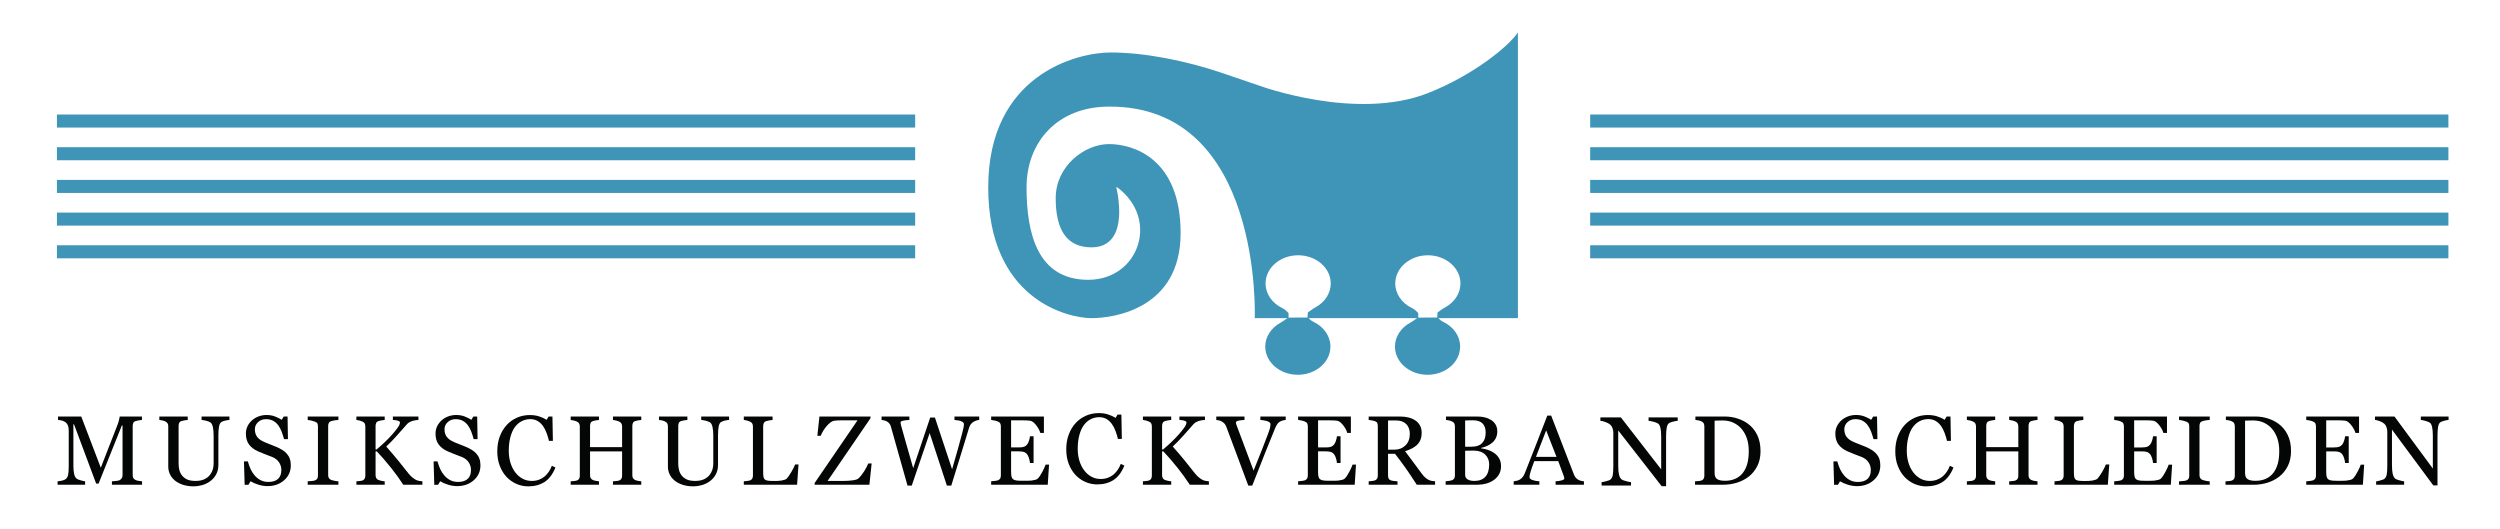
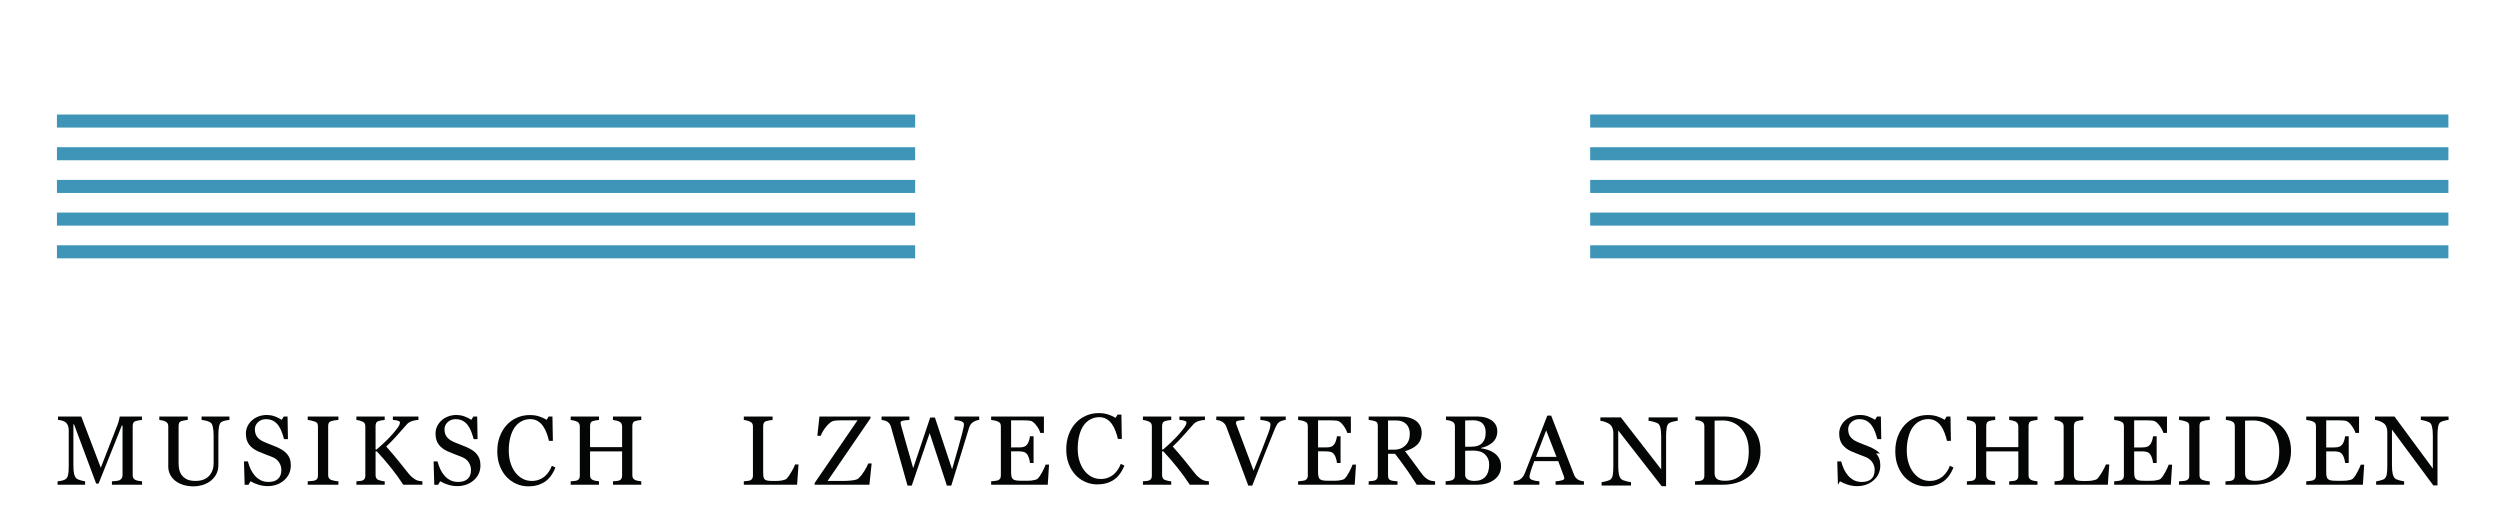
<svg xmlns="http://www.w3.org/2000/svg" xmlns:ns1="http://www.inkscape.org/namespaces/inkscape" xmlns:ns2="http://sodipodi.sourceforge.net/DTD/sodipodi-0.dtd" height="37" id="svg2" ns1:version="0.92.2 (5c3e80d, 2017-08-06)" ns2:docname="mszs-logo-v3-hell.svg" version="1.1" viewBox="0 0 484 104" width="175" xml:space="preserve">
  <ns2:namedview bordercolor="#666666" borderopacity="1" gridtolerance="10" guidetolerance="10" id="namedview49" ns1:current-layer="svg2" ns1:cx="249.00366" ns1:cy="81.855636" ns1:pageopacity="0" ns1:pageshadow="2" ns1:window-height="1321" ns1:window-maximized="1" ns1:window-width="2400" ns1:window-x="2391" ns1:window-y="-9" ns1:zoom="2.7160087" objecttolerance="10" pagecolor="#ffffff" showgrid="false" units="pt" />
  <defs id="defs6" />
  <path d="M 176.119,25.099 H 7.256 V 22.533 H 176.119 v 2.567" id="path14" ns1:connector-curvature="0" style="fill:#3e95b8;fill-opacity:1;fill-rule:nonzero;stroke:none;stroke-width:0.133" />
  <path d="M 176.119,31.531 H 7.256 V 28.964 H 176.119 v 2.567" id="path16" ns1:connector-curvature="0" style="fill:#3e95b8;fill-opacity:1;fill-rule:nonzero;stroke:none;stroke-width:0.133" />
  <path d="M 176.119,37.963 H 7.256 V 35.396 H 176.119 v 2.567" id="path18" ns1:connector-curvature="0" style="fill:#3e95b8;fill-opacity:1;fill-rule:nonzero;stroke:none;stroke-width:0.133" />
  <path d="M 176.119,44.394 H 7.256 V 41.827 H 176.119 v 2.567" id="path20" ns1:connector-curvature="0" style="fill:#3e95b8;fill-opacity:1;fill-rule:nonzero;stroke:none;stroke-width:0.133" />
  <path d="M 176.119,50.827 H 7.256 V 48.259 H 176.119 v 2.567" id="path22" ns1:connector-curvature="0" style="fill:#3e95b8;fill-opacity:1;fill-rule:nonzero;stroke:none;stroke-width:0.133" />
  <path d="M 477.795,25.099 H 308.932 v -2.567 h 168.863 v 2.567" id="path24" ns1:connector-curvature="0" style="fill:#3e95b8;fill-opacity:1;fill-rule:nonzero;stroke:none;stroke-width:0.133" />
  <path d="M 477.795,31.531 H 308.932 v -2.567 h 168.863 v 2.567" id="path26" ns1:connector-curvature="0" style="fill:#3e95b8;fill-opacity:1;fill-rule:nonzero;stroke:none;stroke-width:0.133" />
  <path d="M 477.795,37.963 H 308.932 v -2.567 h 168.863 v 2.567" id="path28" ns1:connector-curvature="0" style="fill:#3e95b8;fill-opacity:1;fill-rule:nonzero;stroke:none;stroke-width:0.133" />
  <path d="M 477.795,44.394 H 308.932 V 41.827 h 168.863 v 2.567" id="path30" ns1:connector-curvature="0" style="fill:#3e95b8;fill-opacity:1;fill-rule:nonzero;stroke:none;stroke-width:0.133" />
  <path d="M 477.795,50.827 H 308.932 v -2.567 h 168.863 v 2.567" id="path32" ns1:connector-curvature="0" style="fill:#3e95b8;fill-opacity:1;fill-rule:nonzero;stroke:none;stroke-width:0.133" />
-   <path d="m 270.583,55.774 c 0,-3.063 2.871,-5.546 6.412,-5.546 3.541,0 6.412,2.483 6.412,5.546 0,1.962 -1.179,3.687 -2.958,4.673 -0.29,0.161 -0.69,0.381 -1.55,1.036 0,0.325 -0.05,0.463 -0.058,0.994 -1.018,3.75e-4 -2.947,0.009 -3.747,0.011 0.013,-0.404 0.078,-0.994 -0.088,-0.994 -0.696,-0.707 -0.903,-0.761 -1.192,-0.904 -1.931,-0.956 -3.233,-2.755 -3.233,-4.817 z m -15.656,4.673 c -0.29,0.161 -0.689,0.381 -1.55,1.036 0,0.325 -0.049,0.463 -0.057,0.994 -1.018,3.75e-4 -2.947,0.009 -3.747,0.011 0.013,-0.404 0.078,-0.994 -0.088,-0.994 -0.696,-0.707 -0.903,-0.761 -1.192,-0.904 -1.931,-0.956 -3.232,-2.755 -3.232,-4.817 0,-3.063 2.871,-5.546 6.412,-5.546 3.541,0 6.412,2.483 6.412,5.546 0,1.962 -1.179,3.687 -2.958,4.673 z m 39.786,2.153 c 0,0 0,-47.685 0,-56.206 -1.802,2.682 -8.712,8.391 -17.718,11.932 -14.092,5.542 -33.08,-1.445 -33.08,-1.445 0,0 0,0 -7.21,-2.458 -7.21,-2.459 -15.403,-4.097 -22.122,-4.097 -6.718,0 -24.088,4.424 -24.088,26.546 0,22.122 15.732,25.726 20.32,25.726 4.588,0 17.534,-1.966 17.534,-16.714 0,-14.748 -9.34,-17.534 -14.092,-17.534 -4.753,0 -10.487,4.266 -10.487,10.657 0,6.39 2.294,9.662 7.046,9.662 4.752,0 5.677,-4.256 5.407,-8.193 -0.242,-3.54 -0.819,-3.769 -0.327,-3.605 8.357,6.227 4.26,18.183 -5.735,18.183 -9.996,0 -12.126,-9.17 -12.126,-18.183 0,-9.013 6.174,-15.895 16.223,-15.895 30.315,-0.164 28.676,41.621 28.676,41.621 h 6.424 c -0.747,0.559 -1.128,0.775 -1.399,0.925 -1.779,0.985 -2.958,2.71 -2.958,4.672 0,3.063 2.871,5.546 6.412,5.546 3.541,0 6.412,-2.483 6.412,-5.546 0,-2.062 -1.301,-3.861 -3.232,-4.816 -0.269,-0.133 -0.482,-0.21 -1.064,-0.781 h 21.35 c -0.746,0.559 -1.128,0.775 -1.399,0.925 -1.779,0.985 -2.958,2.71 -2.958,4.672 0,3.063 2.871,5.546 6.412,5.546 3.541,0 6.412,-2.483 6.412,-5.546 0,-2.062 -1.301,-3.861 -3.232,-4.816 -0.268,-0.133 -0.482,-0.21 -1.064,-0.781 h 0.097 15.567" id="path34" ns1:connector-curvature="0" style="fill:#3e95b8;fill-opacity:1;fill-rule:nonzero;stroke:none;stroke-width:0.133" />
  <path d="m 24.004,95.372 h -5.928 v -0.671 c 0.214,-0.006 0.489,-0.029 0.827,-0.067 0.337,-0.038 0.568,-0.091 0.695,-0.16 0.195,-0.12 0.338,-0.257 0.43,-0.413 0.091,-0.154 0.137,-0.348 0.137,-0.581 v -9.757 H 20.024 L 15.448,95.155 H 14.975 L 10.617,83.488 h -0.123 v 8.008 c 0,0.775 0.048,1.365 0.147,1.769 0.097,0.403 0.247,0.693 0.449,0.87 0.139,0.131 0.425,0.258 0.86,0.378 0.435,0.12 0.719,0.183 0.851,0.189 v 0.671 H 7.384 v -0.671 c 0.284,-0.025 0.581,-0.073 0.894,-0.143 0.311,-0.069 0.553,-0.173 0.723,-0.311 0.221,-0.176 0.372,-0.447 0.454,-0.814 0.082,-0.364 0.123,-0.976 0.123,-1.833 v -6.865 c 0,-0.396 -0.048,-0.721 -0.142,-0.973 C 9.341,83.51 9.205,83.306 9.029,83.147 8.833,82.978 8.594,82.852 8.31,82.769 8.027,82.688 7.746,82.64 7.469,82.628 v -0.67 h 4.574 l 3.843,10.069 3.281,-8.424 c 0.12,-0.309 0.222,-0.632 0.307,-0.97 0.085,-0.337 0.131,-0.562 0.138,-0.675 h 4.375 v 0.67 c -0.176,0.006 -0.402,0.035 -0.676,0.086 -0.275,0.05 -0.474,0.097 -0.6,0.141 -0.214,0.075 -0.359,0.202 -0.435,0.378 -0.075,0.177 -0.113,0.368 -0.113,0.577 v 9.671 c 0,0.221 0.038,0.406 0.113,0.557 0.076,0.152 0.221,0.285 0.435,0.398 0.113,0.063 0.315,0.121 0.605,0.174 0.29,0.054 0.52,0.084 0.69,0.091 v 0.671" id="path36" ns1:connector-curvature="0" style="fill:#040606;fill-opacity:1;fill-rule:nonzero;stroke:none;stroke-width:0.133" />
  <path d="m 41.197,82.628 c -0.177,0.006 -0.435,0.044 -0.775,0.114 -0.34,0.069 -0.618,0.174 -0.832,0.313 -0.214,0.145 -0.362,0.443 -0.444,0.897 -0.082,0.453 -0.123,1.008 -0.123,1.664 v 5.834 c 0,0.744 -0.154,1.389 -0.463,1.937 -0.309,0.549 -0.715,1 -1.22,1.353 -0.498,0.34 -1.023,0.584 -1.574,0.732 -0.552,0.147 -1.08,0.222 -1.584,0.222 -0.807,0 -1.525,-0.106 -2.155,-0.316 -0.63,-0.212 -1.16,-0.496 -1.588,-0.856 -0.422,-0.359 -0.741,-0.77 -0.955,-1.234 -0.214,-0.463 -0.322,-0.947 -0.322,-1.451 v -7.933 c 0,-0.219 -0.036,-0.404 -0.108,-0.552 -0.073,-0.149 -0.219,-0.285 -0.44,-0.411 -0.158,-0.088 -0.359,-0.16 -0.605,-0.213 -0.246,-0.054 -0.448,-0.087 -0.605,-0.1 v -0.67 h 5.587 v 0.67 c -0.177,0.006 -0.399,0.035 -0.666,0.086 -0.268,0.049 -0.465,0.097 -0.591,0.141 -0.214,0.075 -0.358,0.202 -0.43,0.378 -0.073,0.177 -0.109,0.368 -0.109,0.576 v 7.406 c 0,0.359 0.039,0.735 0.118,1.13 0.079,0.393 0.235,0.76 0.468,1.1 0.246,0.347 0.58,0.629 1.002,0.85 0.422,0.22 1.002,0.331 1.739,0.331 0.694,0 1.274,-0.111 1.744,-0.331 0.47,-0.221 0.84,-0.51 1.111,-0.869 0.258,-0.34 0.441,-0.696 0.548,-1.068 0.107,-0.372 0.161,-0.746 0.161,-1.124 v -5.497 c 0,-0.7 -0.05,-1.271 -0.151,-1.716 -0.101,-0.443 -0.249,-0.735 -0.444,-0.873 -0.221,-0.158 -0.522,-0.28 -0.903,-0.368 -0.381,-0.089 -0.673,-0.139 -0.874,-0.152 v -0.67 h 5.483 v 0.67" id="path38" ns1:connector-curvature="0" style="fill:#040606;fill-opacity:1;fill-rule:nonzero;stroke:none;stroke-width:0.133" />
  <path d="m 52.442,89.218 c 0.284,0.315 0.493,0.659 0.628,1.035 0.135,0.374 0.204,0.812 0.204,1.309 0,1.185 -0.438,2.162 -1.314,2.93 -0.876,0.77 -1.963,1.155 -3.262,1.155 -0.599,0 -1.198,-0.094 -1.797,-0.28 -0.598,-0.185 -1.115,-0.411 -1.55,-0.676 l -0.407,0.691 H 44.189 L 44.056,90.786 h 0.766 c 0.158,0.567 0.342,1.08 0.553,1.537 0.211,0.458 0.49,0.884 0.837,1.282 0.328,0.372 0.71,0.668 1.148,0.887 0.438,0.222 0.947,0.331 1.527,0.331 0.435,0 0.814,-0.057 1.139,-0.17 0.325,-0.113 0.588,-0.275 0.79,-0.483 0.202,-0.208 0.351,-0.453 0.449,-0.734 0.097,-0.281 0.146,-0.605 0.146,-0.971 0,-0.537 -0.151,-1.036 -0.454,-1.5 -0.302,-0.464 -0.753,-0.816 -1.352,-1.056 -0.41,-0.163 -0.879,-0.343 -1.409,-0.541 -0.529,-0.198 -0.986,-0.384 -1.371,-0.561 -0.756,-0.34 -1.344,-0.785 -1.763,-1.337 -0.42,-0.551 -0.629,-1.271 -0.629,-2.159 0,-0.511 0.104,-0.985 0.312,-1.427 0.208,-0.441 0.504,-0.835 0.889,-1.181 0.366,-0.327 0.797,-0.585 1.295,-0.77 0.498,-0.187 1.018,-0.279 1.56,-0.279 0.618,0 1.171,0.094 1.66,0.282 0.488,0.189 0.934,0.411 1.337,0.663 l 0.388,-0.643 h 0.757 l 0.075,4.452 h -0.766 c -0.139,-0.511 -0.295,-0.998 -0.468,-1.464 -0.174,-0.467 -0.399,-0.89 -0.676,-1.268 -0.271,-0.364 -0.602,-0.657 -0.993,-0.874 -0.391,-0.218 -0.87,-0.327 -1.437,-0.327 -0.599,0 -1.109,0.193 -1.531,0.578 -0.422,0.384 -0.633,0.853 -0.633,1.407 0,0.58 0.135,1.06 0.406,1.442 0.271,0.381 0.665,0.695 1.182,0.94 0.46,0.221 0.912,0.411 1.357,0.573 0.443,0.16 0.874,0.332 1.29,0.515 0.378,0.164 0.742,0.349 1.092,0.558 0.349,0.208 0.654,0.451 0.912,0.728" id="path40" ns1:connector-curvature="0" style="fill:#040606;fill-opacity:1;fill-rule:nonzero;stroke:none;stroke-width:0.133" />
  <path d="m 62.638,95.372 h -6.041 v -0.671 c 0.17,-0.013 0.416,-0.032 0.737,-0.058 0.321,-0.024 0.549,-0.062 0.681,-0.113 0.208,-0.081 0.359,-0.193 0.454,-0.335 0.095,-0.141 0.142,-0.338 0.142,-0.59 v -9.719 c 0,-0.221 -0.035,-0.406 -0.104,-0.554 -0.069,-0.149 -0.233,-0.272 -0.492,-0.374 -0.189,-0.075 -0.427,-0.146 -0.714,-0.212 -0.287,-0.066 -0.521,-0.106 -0.704,-0.118 v -0.67 h 6.041 v 0.67 c -0.195,0.006 -0.428,0.03 -0.7,0.071 -0.271,0.041 -0.507,0.093 -0.709,0.157 -0.24,0.075 -0.4,0.199 -0.483,0.368 -0.082,0.171 -0.123,0.361 -0.123,0.567 v 9.71 c 0,0.208 0.046,0.392 0.137,0.554 0.092,0.16 0.248,0.287 0.469,0.383 0.132,0.051 0.348,0.105 0.647,0.165 0.299,0.059 0.554,0.093 0.761,0.1 v 0.671" id="path42" ns1:connector-curvature="0" style="fill:#040606;fill-opacity:1;fill-rule:nonzero;stroke:none;stroke-width:0.133" />
  <path d="M 79.16,95.372 H 75.397 C 74.672,94.25 73.867,93.136 72.981,92.03 72.096,90.924 71.168,89.85 70.197,88.811 h -0.246 v 4.67 c 0,0.208 0.039,0.395 0.118,0.557 0.079,0.165 0.222,0.298 0.43,0.398 0.101,0.044 0.288,0.097 0.563,0.16 0.274,0.063 0.503,0.098 0.685,0.105 v 0.671 h -5.569 v -0.671 c 0.145,-0.013 0.356,-0.032 0.634,-0.058 0.277,-0.024 0.473,-0.062 0.586,-0.113 0.189,-0.081 0.325,-0.203 0.411,-0.363 0.085,-0.161 0.127,-0.355 0.127,-0.582 v -9.681 c 0,-0.213 -0.037,-0.399 -0.109,-0.557 -0.073,-0.158 -0.216,-0.286 -0.43,-0.389 -0.17,-0.081 -0.372,-0.154 -0.605,-0.217 -0.233,-0.063 -0.438,-0.101 -0.615,-0.114 v -0.67 h 5.569 v 0.67 c -0.177,0.006 -0.397,0.035 -0.662,0.086 -0.265,0.05 -0.46,0.097 -0.586,0.141 -0.214,0.075 -0.359,0.202 -0.435,0.378 -0.076,0.177 -0.114,0.368 -0.114,0.577 v 4.632 h 0.189 c 0.567,-0.478 1.125,-0.978 1.673,-1.498 0.549,-0.52 1.046,-1.039 1.494,-1.556 0.498,-0.573 0.861,-1.032 1.092,-1.375 0.23,-0.344 0.345,-0.648 0.345,-0.912 0,-0.095 -0.059,-0.172 -0.175,-0.232 -0.117,-0.059 -0.25,-0.108 -0.401,-0.146 -0.177,-0.038 -0.334,-0.061 -0.473,-0.071 -0.139,-0.01 -0.252,-0.017 -0.34,-0.024 v -0.67 h 5.029 v 0.67 c -0.019,0 -0.06,0.004 -0.123,0.01 -0.063,0.006 -0.135,0.013 -0.217,0.018 -0.088,0.007 -0.176,0.02 -0.265,0.038 -0.088,0.021 -0.201,0.041 -0.339,0.067 -0.221,0.05 -0.449,0.131 -0.685,0.241 -0.236,0.111 -0.43,0.248 -0.581,0.411 -0.649,0.738 -1.325,1.501 -2.03,2.289 -0.705,0.789 -1.403,1.508 -2.096,2.157 0.96,1.084 1.753,2.017 2.381,2.797 0.628,0.781 1.295,1.616 2.002,2.505 0.269,0.34 0.539,0.613 0.809,0.818 0.27,0.204 0.502,0.358 0.697,0.459 0.163,0.082 0.367,0.145 0.611,0.189 0.245,0.044 0.448,0.069 0.612,0.075 v 0.671" id="path44" ns1:connector-curvature="0" style="fill:#040606;fill-opacity:1;fill-rule:nonzero;stroke:none;stroke-width:0.133" />
  <path d="m 89.753,89.218 c 0.283,0.315 0.493,0.659 0.628,1.035 0.136,0.374 0.204,0.812 0.204,1.309 0,1.185 -0.438,2.162 -1.314,2.93 -0.876,0.77 -1.963,1.155 -3.262,1.155 -0.599,0 -1.197,-0.094 -1.796,-0.28 -0.598,-0.185 -1.115,-0.411 -1.55,-0.676 l -0.406,0.691 h -0.756 l -0.133,-4.596 h 0.766 c 0.158,0.567 0.342,1.08 0.553,1.537 0.211,0.458 0.49,0.884 0.837,1.282 0.328,0.372 0.71,0.668 1.148,0.887 0.438,0.222 0.947,0.331 1.527,0.331 0.435,0 0.814,-0.057 1.139,-0.17 0.325,-0.113 0.588,-0.275 0.79,-0.483 0.202,-0.208 0.351,-0.453 0.449,-0.734 0.097,-0.281 0.146,-0.605 0.146,-0.971 0,-0.537 -0.151,-1.036 -0.454,-1.5 -0.302,-0.464 -0.753,-0.816 -1.352,-1.056 -0.409,-0.163 -0.879,-0.343 -1.409,-0.541 -0.529,-0.198 -0.986,-0.384 -1.371,-0.561 -0.756,-0.34 -1.344,-0.785 -1.762,-1.337 -0.42,-0.551 -0.629,-1.271 -0.629,-2.159 0,-0.511 0.104,-0.985 0.312,-1.427 0.208,-0.441 0.505,-0.835 0.889,-1.181 0.365,-0.327 0.797,-0.585 1.295,-0.77 0.498,-0.187 1.018,-0.279 1.56,-0.279 0.618,0 1.17,0.094 1.659,0.282 0.488,0.189 0.934,0.411 1.337,0.663 l 0.387,-0.643 h 0.757 l 0.076,4.452 h -0.766 c -0.139,-0.511 -0.295,-0.998 -0.468,-1.464 -0.174,-0.467 -0.399,-0.89 -0.676,-1.268 -0.271,-0.364 -0.602,-0.657 -0.993,-0.874 -0.391,-0.218 -0.87,-0.327 -1.437,-0.327 -0.599,0 -1.109,0.193 -1.531,0.578 -0.422,0.384 -0.634,0.853 -0.634,1.407 0,0.58 0.135,1.06 0.406,1.442 0.271,0.381 0.665,0.695 1.182,0.94 0.46,0.221 0.912,0.411 1.357,0.573 0.443,0.16 0.874,0.332 1.29,0.515 0.378,0.164 0.742,0.349 1.092,0.558 0.349,0.208 0.654,0.451 0.912,0.728" id="path46" ns1:connector-curvature="0" style="fill:#040606;fill-opacity:1;fill-rule:nonzero;stroke:none;stroke-width:0.133" />
  <path d="m 99.992,95.693 c -0.8,0 -1.567,-0.158 -2.3,-0.472 -0.734,-0.315 -1.384,-0.77 -1.951,-1.363 -0.561,-0.592 -1.008,-1.316 -1.342,-2.17 -0.333,-0.855 -0.501,-1.819 -0.501,-2.891 0,-1.073 0.164,-2.045 0.491,-2.919 0.328,-0.872 0.781,-1.625 1.36,-2.256 0.573,-0.625 1.25,-1.107 2.031,-1.448 0.781,-0.34 1.615,-0.511 2.503,-0.511 0.661,0 1.259,0.082 1.794,0.246 0.535,0.164 1.045,0.394 1.53,0.691 l 0.387,-0.643 h 0.757 l 0.085,4.782 h -0.775 c -0.101,-0.465 -0.252,-0.972 -0.453,-1.516 -0.201,-0.546 -0.438,-1.008 -0.708,-1.386 -0.302,-0.429 -0.661,-0.764 -1.077,-1.007 -0.415,-0.242 -0.89,-0.364 -1.426,-0.364 -0.611,0 -1.179,0.136 -1.704,0.407 -0.526,0.271 -0.981,0.672 -1.365,1.201 -0.365,0.512 -0.652,1.161 -0.859,1.95 -0.207,0.788 -0.311,1.668 -0.311,2.64 0,0.857 0.108,1.645 0.325,2.361 0.217,0.716 0.528,1.345 0.931,1.887 0.403,0.536 0.88,0.955 1.431,1.258 0.551,0.304 1.166,0.455 1.847,0.455 0.51,0 0.979,-0.081 1.407,-0.242 0.428,-0.16 0.8,-0.373 1.115,-0.638 0.315,-0.277 0.592,-0.592 0.831,-0.946 0.24,-0.353 0.434,-0.737 0.586,-1.153 l 0.709,0.34 c -0.541,1.33 -1.259,2.28 -2.153,2.85 -0.894,0.571 -1.959,0.856 -3.193,0.856" id="path48" ns1:connector-curvature="0" style="fill:#040606;fill-opacity:1;fill-rule:nonzero;stroke:none;stroke-width:0.133" />
  <path d="m 122.228,95.372 h -5.569 v -0.671 c 0.151,-0.013 0.37,-0.032 0.657,-0.058 0.287,-0.024 0.484,-0.062 0.591,-0.113 0.189,-0.076 0.328,-0.191 0.416,-0.344 0.089,-0.155 0.132,-0.354 0.132,-0.601 V 88.811 h -6.305 v 4.67 c 0,0.221 0.036,0.406 0.109,0.557 0.072,0.152 0.215,0.285 0.429,0.398 0.107,0.056 0.298,0.114 0.573,0.169 0.273,0.058 0.49,0.089 0.647,0.096 v 0.671 h -5.569 v -0.671 c 0.151,-0.013 0.37,-0.032 0.657,-0.058 0.287,-0.024 0.484,-0.062 0.591,-0.113 0.189,-0.076 0.328,-0.191 0.416,-0.344 0.089,-0.155 0.132,-0.354 0.132,-0.601 v -9.681 c 0,-0.2 -0.041,-0.386 -0.123,-0.552 -0.082,-0.168 -0.224,-0.297 -0.425,-0.393 -0.17,-0.081 -0.377,-0.154 -0.619,-0.217 -0.243,-0.063 -0.452,-0.101 -0.629,-0.114 v -0.67 h 5.569 v 0.67 c -0.177,0.006 -0.393,0.035 -0.647,0.086 -0.256,0.05 -0.446,0.097 -0.573,0.141 -0.214,0.075 -0.358,0.202 -0.429,0.378 -0.073,0.177 -0.109,0.368 -0.109,0.577 v 4.16 h 6.305 v -4.066 c 0,-0.2 -0.041,-0.386 -0.123,-0.552 -0.082,-0.168 -0.224,-0.297 -0.425,-0.393 -0.17,-0.081 -0.377,-0.154 -0.619,-0.217 -0.243,-0.063 -0.452,-0.101 -0.629,-0.114 v -0.67 h 5.569 v 0.67 c -0.177,0.006 -0.393,0.035 -0.647,0.086 -0.256,0.05 -0.446,0.097 -0.573,0.141 -0.214,0.075 -0.358,0.202 -0.429,0.378 -0.073,0.177 -0.109,0.368 -0.109,0.577 v 9.671 c 0,0.221 0.036,0.406 0.109,0.557 0.072,0.152 0.215,0.285 0.429,0.398 0.107,0.056 0.298,0.114 0.573,0.169 0.273,0.058 0.49,0.089 0.647,0.096 v 0.671" id="path50" ns1:connector-curvature="0" style="fill:#040606;fill-opacity:1;fill-rule:nonzero;stroke:none;stroke-width:0.133" />
-   <path d="m 139.505,82.628 c -0.176,0.006 -0.434,0.044 -0.775,0.114 -0.34,0.069 -0.617,0.174 -0.832,0.313 -0.214,0.145 -0.362,0.443 -0.444,0.897 -0.082,0.453 -0.123,1.008 -0.123,1.664 v 5.834 c 0,0.744 -0.155,1.389 -0.463,1.937 -0.309,0.549 -0.715,1 -1.22,1.353 -0.498,0.34 -1.023,0.584 -1.574,0.732 -0.552,0.147 -1.08,0.222 -1.584,0.222 -0.807,0 -1.526,-0.106 -2.156,-0.316 -0.63,-0.212 -1.159,-0.496 -1.588,-0.856 -0.422,-0.359 -0.74,-0.77 -0.955,-1.234 -0.214,-0.463 -0.321,-0.947 -0.321,-1.451 v -7.933 c 0,-0.219 -0.036,-0.404 -0.108,-0.552 -0.074,-0.149 -0.22,-0.285 -0.44,-0.411 -0.158,-0.088 -0.359,-0.16 -0.605,-0.213 -0.246,-0.054 -0.447,-0.087 -0.605,-0.1 v -0.67 h 5.588 v 0.67 c -0.177,0.006 -0.399,0.035 -0.666,0.086 -0.268,0.049 -0.466,0.097 -0.591,0.141 -0.214,0.075 -0.358,0.202 -0.43,0.378 -0.073,0.177 -0.109,0.368 -0.109,0.576 v 7.406 c 0,0.359 0.039,0.735 0.118,1.13 0.079,0.393 0.235,0.76 0.468,1.1 0.246,0.347 0.58,0.629 1.002,0.85 0.422,0.22 1.002,0.331 1.74,0.331 0.693,0 1.274,-0.111 1.744,-0.331 0.47,-0.221 0.84,-0.51 1.111,-0.869 0.258,-0.34 0.441,-0.696 0.548,-1.068 0.107,-0.372 0.161,-0.746 0.161,-1.124 v -5.497 c 0,-0.7 -0.051,-1.271 -0.151,-1.716 -0.101,-0.443 -0.249,-0.735 -0.444,-0.873 -0.22,-0.158 -0.522,-0.28 -0.903,-0.368 -0.381,-0.089 -0.673,-0.139 -0.874,-0.152 v -0.67 h 5.483 v 0.67" id="path52" ns1:connector-curvature="0" style="fill:#040606;fill-opacity:1;fill-rule:nonzero;stroke:none;stroke-width:0.133" />
  <path d="m 153.171,91.382 -0.284,3.99 h -10.484 v -0.671 c 0.151,-0.013 0.37,-0.035 0.657,-0.067 0.287,-0.031 0.487,-0.072 0.601,-0.122 0.189,-0.082 0.326,-0.202 0.411,-0.361 0.085,-0.156 0.128,-0.358 0.128,-0.605 V 83.941 c 0,-0.213 -0.037,-0.402 -0.109,-0.567 -0.073,-0.163 -0.216,-0.295 -0.43,-0.396 -0.145,-0.076 -0.348,-0.15 -0.61,-0.223 -0.262,-0.072 -0.478,-0.115 -0.648,-0.127 v -0.67 h 5.663 v 0.67 c -0.177,0.006 -0.405,0.038 -0.685,0.094 -0.281,0.057 -0.484,0.107 -0.61,0.151 -0.214,0.076 -0.361,0.206 -0.44,0.387 -0.079,0.184 -0.118,0.379 -0.118,0.588 v 9.009 c 0,0.416 0.02,0.738 0.061,0.969 0.041,0.23 0.137,0.408 0.288,0.535 0.145,0.114 0.361,0.187 0.648,0.222 0.286,0.034 0.688,0.051 1.205,0.051 0.233,0 0.476,-0.006 0.728,-0.018 0.252,-0.013 0.492,-0.038 0.718,-0.076 0.221,-0.038 0.423,-0.09 0.61,-0.157 0.186,-0.066 0.323,-0.149 0.411,-0.249 0.258,-0.29 0.559,-0.73 0.903,-1.32 0.343,-0.589 0.582,-1.066 0.714,-1.432 h 0.671" id="path54" ns1:connector-curvature="0" style="fill:#040606;fill-opacity:1;fill-rule:nonzero;stroke:none;stroke-width:0.133" />
  <path d="m 167.558,91.184 -0.444,4.188 H 156.335 v -0.33 l 8.442,-12.338 h -3.091 c -0.359,0 -0.66,0.006 -0.903,0.019 -0.243,0.013 -0.465,0.038 -0.666,0.076 -0.416,0.082 -0.884,0.425 -1.404,1.03 -0.521,0.605 -0.912,1.246 -1.177,1.92 h -0.662 l 0.407,-3.79 h 10.05 v 0.33 l -8.443,12.338 h 3.186 c 0.536,0 1.106,-0.038 1.711,-0.114 0.605,-0.076 0.999,-0.205 1.181,-0.388 0.41,-0.391 0.791,-0.87 1.144,-1.437 0.353,-0.568 0.615,-1.069 0.784,-1.503 h 0.662" id="path56" ns1:connector-curvature="0" style="fill:#040606;fill-opacity:1;fill-rule:nonzero;stroke:none;stroke-width:0.133" />
  <path d="m 188.721,82.628 c -0.157,0.006 -0.34,0.043 -0.548,0.109 -0.208,0.067 -0.4,0.154 -0.577,0.26 -0.22,0.14 -0.398,0.299 -0.534,0.477 -0.136,0.18 -0.254,0.43 -0.355,0.753 -0.447,1.455 -0.968,3.155 -1.56,5.1 -0.593,1.944 -1.232,4.016 -1.92,6.216 h -0.87 l -3.387,-10.333 -3.521,10.333 h -0.835 c -0.624,-2.206 -1.27,-4.495 -1.938,-6.869 -0.668,-2.372 -1.116,-3.962 -1.342,-4.77 -0.057,-0.194 -0.141,-0.368 -0.25,-0.52 -0.111,-0.151 -0.26,-0.29 -0.449,-0.416 -0.158,-0.107 -0.342,-0.188 -0.553,-0.241 -0.212,-0.054 -0.402,-0.087 -0.572,-0.1 v -0.67 h 5.468 v 0.67 c -0.479,0.025 -0.887,0.073 -1.224,0.141 -0.337,0.071 -0.506,0.187 -0.506,0.351 0,0.063 0.009,0.147 0.028,0.251 0.019,0.103 0.035,0.188 0.048,0.251 0.144,0.555 0.401,1.471 0.769,2.75 0.368,1.28 0.914,3.195 1.639,5.747 l 3.348,-9.972 h 0.925 l 3.379,10.186 c 0.456,-1.566 0.847,-2.935 1.176,-4.106 0.329,-1.171 0.6,-2.173 0.816,-3.006 0.151,-0.588 0.246,-0.99 0.284,-1.206 0.037,-0.218 0.057,-0.402 0.057,-0.554 0,-0.214 -0.147,-0.393 -0.44,-0.539 -0.293,-0.144 -0.767,-0.242 -1.423,-0.293 v -0.67 h 4.866 v 0.67" id="path58" ns1:connector-curvature="0" style="fill:#040606;fill-opacity:1;fill-rule:nonzero;stroke:none;stroke-width:0.133" />
  <path d="m 202.462,91.42 -0.255,3.952 h -11.137 v -0.671 c 0.189,-0.013 0.441,-0.04 0.756,-0.081 0.315,-0.041 0.52,-0.083 0.615,-0.129 0.202,-0.093 0.341,-0.217 0.42,-0.368 0.079,-0.152 0.119,-0.343 0.119,-0.578 v -9.643 c 0,-0.207 -0.035,-0.392 -0.104,-0.552 -0.07,-0.162 -0.214,-0.291 -0.435,-0.393 -0.17,-0.081 -0.399,-0.154 -0.685,-0.217 -0.287,-0.063 -0.516,-0.101 -0.686,-0.114 v -0.67 h 10.381 v 3.232 h -0.709 c -0.126,-0.478 -0.399,-0.987 -0.817,-1.527 -0.42,-0.538 -0.818,-0.834 -1.196,-0.884 -0.195,-0.025 -0.428,-0.045 -0.7,-0.057 -0.271,-0.013 -0.58,-0.019 -0.927,-0.019 h -2.108 v 5.332 h 1.513 c 0.486,0 0.839,-0.046 1.064,-0.138 0.223,-0.091 0.421,-0.243 0.591,-0.458 0.139,-0.183 0.256,-0.427 0.354,-0.733 0.098,-0.305 0.163,-0.594 0.194,-0.865 h 0.709 v 5.257 h -0.709 c -0.025,-0.303 -0.093,-0.623 -0.203,-0.96 -0.111,-0.338 -0.226,-0.581 -0.345,-0.732 -0.196,-0.247 -0.418,-0.407 -0.667,-0.483 -0.249,-0.076 -0.578,-0.113 -0.988,-0.113 h -1.513 v 4.021 c 0,0.402 0.029,0.72 0.086,0.953 0.057,0.233 0.167,0.41 0.33,0.528 0.164,0.12 0.388,0.197 0.672,0.232 0.283,0.034 0.687,0.051 1.21,0.051 0.208,0 0.482,0 0.822,0 0.34,0 0.627,-0.013 0.86,-0.038 0.239,-0.025 0.487,-0.071 0.742,-0.137 0.255,-0.066 0.436,-0.156 0.544,-0.27 0.29,-0.302 0.594,-0.76 0.912,-1.375 0.318,-0.614 0.521,-1.066 0.61,-1.356 h 0.681" id="path60" ns1:connector-curvature="0" style="fill:#040606;fill-opacity:1;fill-rule:nonzero;stroke:none;stroke-width:0.133" />
  <path d="m 211.939,95.311 c -0.8,0 -1.567,-0.158 -2.3,-0.473 -0.734,-0.315 -1.384,-0.77 -1.951,-1.363 -0.561,-0.593 -1.008,-1.316 -1.342,-2.171 -0.333,-0.854 -0.501,-1.819 -0.501,-2.89 0,-1.073 0.164,-2.045 0.491,-2.92 0.328,-0.872 0.781,-1.625 1.36,-2.255 0.573,-0.625 1.249,-1.107 2.03,-1.448 0.781,-0.34 1.616,-0.511 2.504,-0.511 0.661,0 1.258,0.082 1.794,0.246 0.535,0.164 1.045,0.394 1.53,0.691 l 0.387,-0.643 h 0.756 l 0.085,4.783 h -0.775 c -0.101,-0.465 -0.252,-0.972 -0.454,-1.517 -0.202,-0.546 -0.438,-1.007 -0.708,-1.385 -0.302,-0.428 -0.661,-0.764 -1.077,-1.007 -0.415,-0.242 -0.89,-0.364 -1.426,-0.364 -0.611,0 -1.179,0.136 -1.704,0.407 -0.526,0.271 -0.981,0.672 -1.364,1.201 -0.365,0.512 -0.652,1.161 -0.86,1.95 -0.207,0.788 -0.311,1.668 -0.311,2.64 0,0.857 0.108,1.645 0.325,2.361 0.217,0.716 0.528,1.345 0.931,1.887 0.402,0.536 0.88,0.956 1.431,1.258 0.551,0.304 1.166,0.455 1.846,0.455 0.51,0 0.979,-0.081 1.407,-0.242 0.428,-0.16 0.8,-0.373 1.115,-0.638 0.315,-0.277 0.591,-0.593 0.831,-0.946 0.239,-0.353 0.434,-0.737 0.585,-1.153 l 0.709,0.34 c -0.542,1.33 -1.259,2.28 -2.153,2.85 -0.894,0.571 -1.959,0.856 -3.193,0.856" id="path62" ns1:connector-curvature="0" style="fill:#040606;fill-opacity:1;fill-rule:nonzero;stroke:none;stroke-width:0.133" />
  <path d="m 233.912,95.372 h -3.763 c -0.725,-1.122 -1.531,-2.236 -2.416,-3.342 -0.885,-1.107 -1.813,-2.18 -2.784,-3.22 h -0.246 v 4.67 c 0,0.208 0.039,0.395 0.118,0.557 0.079,0.165 0.222,0.298 0.43,0.398 0.101,0.044 0.288,0.097 0.563,0.16 0.274,0.063 0.503,0.098 0.685,0.105 v 0.671 h -5.569 v -0.671 c 0.145,-0.013 0.356,-0.032 0.634,-0.058 0.277,-0.024 0.473,-0.062 0.586,-0.113 0.189,-0.081 0.326,-0.203 0.411,-0.363 0.085,-0.161 0.127,-0.355 0.127,-0.582 v -9.681 c 0,-0.213 -0.036,-0.399 -0.108,-0.557 -0.073,-0.158 -0.216,-0.286 -0.43,-0.389 -0.17,-0.081 -0.372,-0.154 -0.605,-0.217 -0.233,-0.063 -0.438,-0.101 -0.615,-0.114 v -0.67 h 5.569 v 0.67 c -0.177,0.006 -0.397,0.035 -0.662,0.086 -0.265,0.05 -0.46,0.097 -0.586,0.141 -0.214,0.075 -0.359,0.202 -0.435,0.378 -0.076,0.177 -0.114,0.368 -0.114,0.577 v 4.632 h 0.189 c 0.567,-0.478 1.125,-0.978 1.673,-1.498 0.549,-0.52 1.047,-1.039 1.494,-1.556 0.498,-0.573 0.862,-1.032 1.092,-1.375 0.23,-0.344 0.345,-0.648 0.345,-0.912 0,-0.095 -0.059,-0.172 -0.175,-0.232 -0.117,-0.059 -0.25,-0.108 -0.401,-0.146 -0.177,-0.038 -0.334,-0.061 -0.473,-0.071 -0.139,-0.01 -0.252,-0.017 -0.34,-0.024 v -0.67 h 5.029 v 0.67 c -0.019,0 -0.06,0.004 -0.123,0.01 -0.063,0.006 -0.136,0.013 -0.218,0.018 -0.088,0.007 -0.176,0.02 -0.265,0.038 -0.087,0.021 -0.201,0.041 -0.339,0.067 -0.221,0.05 -0.449,0.131 -0.685,0.241 -0.236,0.111 -0.43,0.248 -0.581,0.411 -0.649,0.738 -1.325,1.501 -2.03,2.289 -0.705,0.789 -1.403,1.508 -2.096,2.157 0.96,1.084 1.753,2.017 2.381,2.797 0.628,0.781 1.295,1.616 2.002,2.505 0.269,0.34 0.539,0.613 0.81,0.818 0.269,0.204 0.502,0.358 0.696,0.459 0.162,0.082 0.367,0.145 0.611,0.189 0.245,0.044 0.449,0.069 0.612,0.075 v 0.671" id="path64" ns1:connector-curvature="0" style="fill:#040606;fill-opacity:1;fill-rule:nonzero;stroke:none;stroke-width:0.133" />
  <path d="m 249.025,82.628 c -0.164,0.006 -0.362,0.043 -0.595,0.109 -0.233,0.067 -0.426,0.146 -0.578,0.242 -0.214,0.131 -0.385,0.303 -0.514,0.51 -0.13,0.209 -0.257,0.453 -0.383,0.739 -0.422,1.001 -1.056,2.562 -1.901,4.684 -0.844,2.12 -1.714,4.331 -2.609,6.632 h -0.784 c -0.907,-2.439 -1.783,-4.79 -2.628,-7.053 -0.844,-2.263 -1.418,-3.792 -1.72,-4.586 -0.076,-0.194 -0.177,-0.367 -0.302,-0.515 -0.126,-0.149 -0.293,-0.288 -0.502,-0.421 -0.17,-0.107 -0.359,-0.188 -0.567,-0.241 -0.208,-0.054 -0.4,-0.087 -0.577,-0.1 v -0.67 h 5.552 v 0.67 c -0.473,0.025 -0.872,0.073 -1.196,0.141 -0.325,0.071 -0.487,0.193 -0.487,0.37 0,0.07 0.013,0.151 0.037,0.246 0.024,0.095 0.046,0.17 0.066,0.227 0.233,0.618 0.612,1.625 1.135,3.023 0.523,1.396 1.267,3.384 2.231,5.964 0.479,-1.167 1.031,-2.545 1.655,-4.135 0.624,-1.589 1.042,-2.681 1.257,-3.273 0.208,-0.574 0.33,-0.971 0.364,-1.191 0.035,-0.22 0.052,-0.401 0.052,-0.54 0,-0.145 -0.065,-0.266 -0.193,-0.364 -0.13,-0.097 -0.301,-0.18 -0.515,-0.251 -0.208,-0.062 -0.42,-0.11 -0.635,-0.141 -0.214,-0.032 -0.431,-0.057 -0.651,-0.075 v -0.67 h 4.989 v 0.67" id="path66" ns1:connector-curvature="0" style="fill:#040606;fill-opacity:1;fill-rule:nonzero;stroke:none;stroke-width:0.133" />
  <path d="m 262.857,91.42 -0.255,3.952 h -11.137 v -0.671 c 0.189,-0.013 0.441,-0.04 0.757,-0.081 0.315,-0.041 0.521,-0.083 0.614,-0.129 0.202,-0.093 0.343,-0.217 0.421,-0.368 0.08,-0.152 0.119,-0.343 0.119,-0.578 v -9.643 c 0,-0.207 -0.036,-0.392 -0.104,-0.552 -0.071,-0.162 -0.215,-0.291 -0.436,-0.393 -0.169,-0.081 -0.398,-0.154 -0.684,-0.217 -0.288,-0.063 -0.516,-0.101 -0.686,-0.114 v -0.67 h 10.381 v 3.232 h -0.708 c -0.128,-0.478 -0.4,-0.987 -0.818,-1.527 -0.419,-0.538 -0.818,-0.834 -1.196,-0.884 -0.195,-0.025 -0.428,-0.045 -0.699,-0.057 -0.271,-0.013 -0.58,-0.019 -0.927,-0.019 h -2.108 v 5.332 h 1.513 c 0.484,0 0.84,-0.046 1.063,-0.138 0.225,-0.091 0.421,-0.243 0.591,-0.458 0.139,-0.183 0.257,-0.427 0.354,-0.733 0.098,-0.305 0.163,-0.594 0.194,-0.865 h 0.71 v 5.257 h -0.71 c -0.025,-0.303 -0.094,-0.623 -0.203,-0.96 -0.111,-0.338 -0.226,-0.581 -0.345,-0.732 -0.195,-0.247 -0.417,-0.407 -0.667,-0.483 -0.248,-0.076 -0.579,-0.113 -0.987,-0.113 h -1.513 v 4.021 c 0,0.402 0.028,0.72 0.085,0.953 0.057,0.233 0.166,0.41 0.331,0.528 0.163,0.12 0.387,0.197 0.671,0.232 0.284,0.034 0.687,0.051 1.21,0.051 0.208,0 0.482,0 0.821,0 0.34,0 0.628,-0.013 0.861,-0.038 0.239,-0.025 0.487,-0.071 0.742,-0.137 0.255,-0.066 0.436,-0.156 0.543,-0.27 0.29,-0.302 0.594,-0.76 0.913,-1.375 0.317,-0.614 0.521,-1.066 0.609,-1.356 h 0.681" id="path68" ns1:connector-curvature="0" style="fill:#040606;fill-opacity:1;fill-rule:nonzero;stroke:none;stroke-width:0.133" />
  <path d="m 273.445,85.375 c 0,-0.812 -0.233,-1.455 -0.7,-1.93 -0.466,-0.475 -1.124,-0.713 -1.977,-0.713 h -1.606 v 5.748 h 1.238 c 0.87,0 1.595,-0.278 2.174,-0.835 0.58,-0.557 0.87,-1.313 0.87,-2.27 z m 4.973,9.997 h -3.613 c -0.799,-1.254 -1.522,-2.339 -2.167,-3.253 -0.645,-0.913 -1.346,-1.856 -2.101,-2.826 h -1.374 v 4.253 c 0,0.222 0.034,0.415 0.103,0.583 0.07,0.166 0.217,0.295 0.444,0.383 0.114,0.044 0.313,0.084 0.596,0.122 0.284,0.038 0.524,0.061 0.719,0.067 v 0.671 h -5.673 v -0.671 c 0.151,-0.013 0.37,-0.035 0.657,-0.067 0.287,-0.031 0.487,-0.072 0.6,-0.122 0.189,-0.082 0.326,-0.202 0.412,-0.361 0.084,-0.156 0.127,-0.358 0.127,-0.605 v -9.698 c 0,-0.221 -0.032,-0.416 -0.095,-0.588 -0.063,-0.169 -0.212,-0.298 -0.445,-0.387 -0.158,-0.057 -0.362,-0.108 -0.614,-0.156 -0.252,-0.047 -0.466,-0.077 -0.643,-0.09 v -0.67 h 6.193 c 0.567,0 1.099,0.057 1.597,0.174 0.498,0.117 0.948,0.305 1.352,0.562 0.389,0.254 0.702,0.583 0.935,0.989 0.233,0.407 0.351,0.897 0.351,1.47 0,0.518 -0.08,0.974 -0.237,1.371 -0.158,0.397 -0.391,0.741 -0.699,1.031 -0.284,0.271 -0.624,0.506 -1.022,0.703 -0.397,0.199 -0.835,0.368 -1.314,0.507 0.663,0.876 1.212,1.613 1.65,2.211 0.439,0.6 0.976,1.327 1.612,2.184 0.277,0.378 0.528,0.657 0.751,0.837 0.224,0.179 0.446,0.327 0.667,0.44 0.164,0.082 0.369,0.145 0.614,0.189 0.247,0.044 0.451,0.069 0.615,0.075 v 0.671" id="path70" ns1:connector-curvature="0" style="fill:#040606;fill-opacity:1;fill-rule:nonzero;stroke:none;stroke-width:0.133" />
  <path d="m 289.059,91.382 c 0,-0.794 -0.267,-1.446 -0.799,-1.958 -0.533,-0.509 -1.294,-0.765 -2.284,-0.765 -0.403,0 -0.744,0.005 -1.021,0.014 -0.277,0.01 -0.485,0.018 -0.623,0.024 v 4.727 c 0,0.397 0.16,0.697 0.482,0.899 0.321,0.202 0.769,0.302 1.342,0.302 0.939,0 1.658,-0.275 2.155,-0.823 0.498,-0.548 0.748,-1.355 0.748,-2.42 z m -1.314,-4.285 c 0.234,-0.271 0.395,-0.567 0.486,-0.89 0.092,-0.321 0.138,-0.703 0.138,-1.146 0,-0.738 -0.202,-1.318 -0.604,-1.738 -0.402,-0.419 -1.038,-0.63 -1.905,-0.63 -0.201,0 -0.455,0.005 -0.76,0.015 -0.305,0.009 -0.561,0.018 -0.768,0.023 v 5.163 h 1.197 c 0.516,0 0.957,-0.067 1.325,-0.199 0.368,-0.132 0.666,-0.331 0.891,-0.598 z m 2.287,2.025 c 0.391,0.265 0.715,0.613 0.973,1.041 0.258,0.429 0.388,0.948 0.388,1.559 0,0.624 -0.136,1.166 -0.406,1.626 -0.272,0.46 -0.625,0.838 -1.059,1.134 -0.423,0.29 -0.9,0.511 -1.433,0.662 -0.532,0.151 -1.083,0.227 -1.65,0.227 h -6.353 v -0.671 c 0.151,-0.013 0.372,-0.04 0.663,-0.081 0.289,-0.041 0.497,-0.091 0.623,-0.146 0.195,-0.089 0.334,-0.207 0.416,-0.355 0.082,-0.148 0.124,-0.338 0.124,-0.573 v -9.643 c 0,-0.213 -0.037,-0.402 -0.109,-0.567 -0.073,-0.163 -0.217,-0.295 -0.431,-0.396 -0.189,-0.096 -0.399,-0.168 -0.633,-0.218 -0.233,-0.05 -0.428,-0.082 -0.586,-0.094 v -0.67 h 6.193 c 0.478,0 0.937,0.047 1.375,0.141 0.437,0.094 0.856,0.262 1.252,0.502 0.371,0.221 0.678,0.519 0.917,0.897 0.239,0.378 0.359,0.838 0.359,1.38 0,0.473 -0.084,0.894 -0.256,1.262 -0.169,0.369 -0.409,0.686 -0.718,0.95 -0.29,0.252 -0.622,0.466 -0.997,0.638 -0.374,0.174 -0.78,0.307 -1.214,0.402 v 0.084 c 0.383,0.045 0.814,0.141 1.289,0.288 0.477,0.149 0.9,0.354 1.272,0.619" id="path72" ns1:connector-curvature="0" style="fill:#040606;fill-opacity:1;fill-rule:nonzero;stroke:none;stroke-width:0.133" />
  <path d="m 302.304,89.888 -2.032,-5.206 -2.003,5.206 z m 5.398,5.484 h -5.577 v -0.671 c 0.492,-0.032 0.899,-0.096 1.224,-0.189 0.324,-0.096 0.487,-0.212 0.487,-0.35 0,-0.057 -0.007,-0.126 -0.019,-0.208 -0.013,-0.082 -0.032,-0.154 -0.057,-0.218 l -1.111,-3.005 h -4.709 c -0.177,0.441 -0.32,0.826 -0.431,1.152 -0.109,0.329 -0.209,0.632 -0.297,0.907 -0.082,0.272 -0.139,0.492 -0.171,0.663 -0.032,0.169 -0.046,0.309 -0.046,0.416 0,0.252 0.198,0.447 0.595,0.585 0.397,0.14 0.846,0.222 1.344,0.247 v 0.671 h -5.053 v -0.671 c 0.165,-0.013 0.369,-0.049 0.615,-0.109 0.246,-0.059 0.447,-0.14 0.605,-0.241 0.252,-0.17 0.447,-0.348 0.586,-0.535 0.139,-0.185 0.274,-0.442 0.407,-0.77 0.673,-1.683 1.417,-3.573 2.231,-5.672 0.812,-2.099 1.537,-3.967 2.173,-5.606 h 0.756 l 4.472,11.572 c 0.095,0.245 0.202,0.444 0.321,0.595 0.12,0.151 0.286,0.3 0.501,0.443 0.145,0.09 0.334,0.163 0.567,0.223 0.233,0.059 0.429,0.093 0.588,0.1 v 0.671" id="path74" ns1:connector-curvature="0" style="fill:#040606;fill-opacity:1;fill-rule:nonzero;stroke:none;stroke-width:0.133" />
  <path d="m 326.156,82.794 c -0.186,0.006 -0.471,0.057 -0.855,0.151 -0.384,0.095 -0.661,0.193 -0.825,0.292 -0.239,0.159 -0.4,0.462 -0.483,0.907 -0.083,0.449 -0.125,1.016 -0.125,1.702 v 9.824 h -0.864 l -8.553,-10.976 v 6.921 c 0,0.774 0.051,1.37 0.154,1.786 0.102,0.416 0.26,0.712 0.472,0.889 0.153,0.139 0.467,0.268 0.944,0.388 0.478,0.12 0.793,0.183 0.946,0.189 v 0.671 h -5.788 v -0.671 c 0.179,-0.013 0.48,-0.074 0.904,-0.185 0.424,-0.11 0.689,-0.209 0.795,-0.297 0.232,-0.177 0.391,-0.446 0.478,-0.808 0.086,-0.363 0.13,-0.982 0.13,-1.858 v -6.608 c 0,-0.29 -0.053,-0.58 -0.159,-0.869 -0.106,-0.29 -0.249,-0.515 -0.427,-0.672 -0.239,-0.208 -0.563,-0.385 -0.971,-0.534 -0.407,-0.148 -0.737,-0.228 -0.989,-0.241 v -0.671 h 4.032 l 7.932,10.227 v -6.379 c 0,-0.781 -0.053,-1.383 -0.159,-1.802 -0.106,-0.418 -0.257,-0.698 -0.456,-0.837 -0.187,-0.12 -0.49,-0.236 -0.911,-0.349 -0.42,-0.113 -0.741,-0.176 -0.959,-0.189 v -0.671 h 5.738 v 0.671" id="path76" ns1:connector-curvature="0" style="fill:#040606;fill-opacity:1;fill-rule:nonzero;stroke:none;stroke-width:0.133" />
  <path d="m 340.134,88.74 c 0,-0.901 -0.12,-1.714 -0.359,-2.442 -0.24,-0.729 -0.59,-1.363 -1.05,-1.905 -0.433,-0.516 -0.968,-0.922 -1.602,-1.218 -0.633,-0.296 -1.337,-0.445 -2.112,-0.445 -0.259,0 -0.55,0.005 -0.875,0.015 -0.324,0.009 -0.566,0.018 -0.722,0.022 v 10.306 c 0,0.574 0.166,0.971 0.501,1.191 0.334,0.221 0.847,0.33 1.541,0.33 0.799,0 1.499,-0.141 2.098,-0.425 0.599,-0.283 1.084,-0.677 1.457,-1.181 0.389,-0.53 0.676,-1.141 0.855,-1.838 0.18,-0.696 0.269,-1.5 0.269,-2.413 z m 2.317,0.003 c 0,1.142 -0.215,2.132 -0.643,2.97 -0.43,0.838 -0.987,1.525 -1.674,2.06 -0.693,0.537 -1.472,0.936 -2.335,1.201 -0.864,0.264 -1.755,0.397 -2.676,0.397 h -5.559 v -0.671 c 0.183,0 0.421,-0.017 0.714,-0.053 0.293,-0.034 0.488,-0.073 0.581,-0.118 0.189,-0.081 0.326,-0.203 0.412,-0.363 0.085,-0.161 0.127,-0.355 0.127,-0.582 v -9.681 c 0,-0.213 -0.036,-0.406 -0.108,-0.576 -0.073,-0.17 -0.217,-0.305 -0.431,-0.407 -0.196,-0.094 -0.406,-0.163 -0.633,-0.207 -0.227,-0.045 -0.422,-0.073 -0.587,-0.086 v -0.67 h 5.862 c 0.806,0 1.601,0.123 2.382,0.373 0.782,0.248 1.463,0.585 2.042,1.006 0.788,0.562 1.406,1.295 1.853,2.203 0.447,0.907 0.672,1.976 0.672,3.204" id="path78" ns1:connector-curvature="0" style="fill:#040606;fill-opacity:1;fill-rule:nonzero;stroke:none;stroke-width:0.133" />
-   <path d="m 365.184,89.219 c 0.282,0.315 0.493,0.66 0.628,1.036 0.136,0.374 0.204,0.812 0.204,1.31 0,1.186 -0.439,2.163 -1.315,2.932 -0.877,0.771 -1.966,1.156 -3.264,1.156 -0.601,0 -1.2,-0.094 -1.799,-0.28 -0.599,-0.185 -1.115,-0.411 -1.552,-0.676 l -0.406,0.691 h -0.757 l -0.132,-4.599 h 0.766 c 0.158,0.568 0.343,1.081 0.554,1.538 0.212,0.458 0.491,0.884 0.837,1.283 0.328,0.372 0.712,0.669 1.149,0.888 0.439,0.222 0.948,0.332 1.529,0.332 0.434,0 0.815,-0.057 1.139,-0.17 0.326,-0.114 0.588,-0.275 0.791,-0.484 0.2,-0.208 0.351,-0.452 0.449,-0.734 0.097,-0.281 0.146,-0.606 0.146,-0.972 0,-0.537 -0.151,-1.037 -0.454,-1.501 -0.303,-0.464 -0.754,-0.816 -1.352,-1.057 -0.411,-0.163 -0.88,-0.343 -1.41,-0.541 -0.53,-0.198 -0.988,-0.385 -1.373,-0.562 -0.757,-0.34 -1.345,-0.786 -1.764,-1.338 -0.42,-0.551 -0.629,-1.272 -0.629,-2.161 0,-0.511 0.105,-0.986 0.311,-1.428 0.21,-0.441 0.505,-0.835 0.891,-1.182 0.364,-0.328 0.797,-0.585 1.295,-0.771 0.499,-0.187 1.018,-0.279 1.561,-0.279 0.618,0 1.172,0.094 1.661,0.283 0.489,0.189 0.935,0.411 1.339,0.663 l 0.388,-0.643 h 0.757 l 0.076,4.456 h -0.767 c -0.139,-0.511 -0.295,-1 -0.468,-1.466 -0.174,-0.467 -0.4,-0.891 -0.678,-1.269 -0.271,-0.365 -0.602,-0.657 -0.993,-0.874 -0.391,-0.218 -0.87,-0.327 -1.438,-0.327 -0.599,0 -1.11,0.193 -1.533,0.578 -0.422,0.384 -0.633,0.854 -0.633,1.409 0,0.58 0.135,1.061 0.406,1.443 0.271,0.381 0.665,0.695 1.183,0.941 0.46,0.221 0.912,0.412 1.357,0.573 0.444,0.16 0.875,0.333 1.292,0.516 0.378,0.164 0.742,0.349 1.092,0.558 0.349,0.208 0.654,0.451 0.913,0.729" id="path80" ns1:connector-curvature="0" style="fill:#040606;fill-opacity:1;fill-rule:nonzero;stroke:none;stroke-width:0.133" />
+   <path d="m 365.184,89.219 c 0.282,0.315 0.493,0.66 0.628,1.036 0.136,0.374 0.204,0.812 0.204,1.31 0,1.186 -0.439,2.163 -1.315,2.932 -0.877,0.771 -1.966,1.156 -3.264,1.156 -0.601,0 -1.2,-0.094 -1.799,-0.28 -0.599,-0.185 -1.115,-0.411 -1.552,-0.676 l -0.406,0.691 l -0.132,-4.599 h 0.766 c 0.158,0.568 0.343,1.081 0.554,1.538 0.212,0.458 0.491,0.884 0.837,1.283 0.328,0.372 0.712,0.669 1.149,0.888 0.439,0.222 0.948,0.332 1.529,0.332 0.434,0 0.815,-0.057 1.139,-0.17 0.326,-0.114 0.588,-0.275 0.791,-0.484 0.2,-0.208 0.351,-0.452 0.449,-0.734 0.097,-0.281 0.146,-0.606 0.146,-0.972 0,-0.537 -0.151,-1.037 -0.454,-1.501 -0.303,-0.464 -0.754,-0.816 -1.352,-1.057 -0.411,-0.163 -0.88,-0.343 -1.41,-0.541 -0.53,-0.198 -0.988,-0.385 -1.373,-0.562 -0.757,-0.34 -1.345,-0.786 -1.764,-1.338 -0.42,-0.551 -0.629,-1.272 -0.629,-2.161 0,-0.511 0.105,-0.986 0.311,-1.428 0.21,-0.441 0.505,-0.835 0.891,-1.182 0.364,-0.328 0.797,-0.585 1.295,-0.771 0.499,-0.187 1.018,-0.279 1.561,-0.279 0.618,0 1.172,0.094 1.661,0.283 0.489,0.189 0.935,0.411 1.339,0.663 l 0.388,-0.643 h 0.757 l 0.076,4.456 h -0.767 c -0.139,-0.511 -0.295,-1 -0.468,-1.466 -0.174,-0.467 -0.4,-0.891 -0.678,-1.269 -0.271,-0.365 -0.602,-0.657 -0.993,-0.874 -0.391,-0.218 -0.87,-0.327 -1.438,-0.327 -0.599,0 -1.11,0.193 -1.533,0.578 -0.422,0.384 -0.633,0.854 -0.633,1.409 0,0.58 0.135,1.061 0.406,1.443 0.271,0.381 0.665,0.695 1.183,0.941 0.46,0.221 0.912,0.412 1.357,0.573 0.444,0.16 0.875,0.333 1.292,0.516 0.378,0.164 0.742,0.349 1.092,0.558 0.349,0.208 0.654,0.451 0.913,0.729" id="path80" ns1:connector-curvature="0" style="fill:#040606;fill-opacity:1;fill-rule:nonzero;stroke:none;stroke-width:0.133" />
  <path d="m 375.063,95.699 c -0.801,0 -1.568,-0.158 -2.303,-0.473 -0.734,-0.315 -1.385,-0.771 -1.953,-1.364 -0.56,-0.593 -1.008,-1.317 -1.342,-2.172 -0.334,-0.855 -0.501,-1.821 -0.501,-2.893 0,-1.074 0.164,-2.046 0.492,-2.922 0.326,-0.873 0.781,-1.626 1.361,-2.257 0.573,-0.626 1.25,-1.107 2.032,-1.449 0.781,-0.341 1.616,-0.511 2.504,-0.511 0.662,0 1.26,0.082 1.796,0.246 0.535,0.164 1.046,0.395 1.531,0.691 l 0.387,-0.643 h 0.757 l 0.085,4.786 h -0.775 c -0.101,-0.465 -0.252,-0.973 -0.454,-1.517 -0.202,-0.546 -0.437,-1.008 -0.709,-1.387 -0.303,-0.429 -0.661,-0.764 -1.078,-1.008 -0.416,-0.242 -0.891,-0.365 -1.427,-0.365 -0.61,0 -1.179,0.136 -1.705,0.407 -0.526,0.271 -0.982,0.673 -1.366,1.202 -0.365,0.512 -0.653,1.162 -0.859,1.952 -0.208,0.788 -0.311,1.669 -0.311,2.641 0,0.858 0.108,1.646 0.325,2.363 0.217,0.716 0.527,1.346 0.931,1.888 0.403,0.536 0.88,0.957 1.432,1.259 0.551,0.304 1.167,0.455 1.848,0.455 0.51,0 0.979,-0.081 1.408,-0.242 0.427,-0.16 0.8,-0.373 1.115,-0.638 0.314,-0.277 0.592,-0.593 0.831,-0.946 0.24,-0.353 0.435,-0.738 0.587,-1.154 l 0.709,0.34 c -0.543,1.331 -1.26,2.282 -2.156,2.853 -0.894,0.571 -1.959,0.856 -3.194,0.856" id="path82" ns1:connector-curvature="0" style="fill:#040606;fill-opacity:1;fill-rule:nonzero;stroke:none;stroke-width:0.133" />
  <path d="m 396.946,95.377 h -5.572 v -0.671 c 0.151,-0.013 0.371,-0.032 0.657,-0.058 0.287,-0.023 0.485,-0.062 0.592,-0.113 0.189,-0.075 0.328,-0.191 0.416,-0.344 0.088,-0.155 0.132,-0.354 0.132,-0.602 v -4.778 h -6.31 v 4.674 c 0,0.221 0.036,0.406 0.109,0.558 0.072,0.151 0.216,0.285 0.43,0.398 0.108,0.056 0.298,0.114 0.573,0.169 0.274,0.058 0.49,0.09 0.647,0.096 v 0.671 h -5.572 v -0.671 c 0.152,-0.013 0.371,-0.032 0.657,-0.058 0.288,-0.023 0.485,-0.062 0.592,-0.113 0.189,-0.075 0.328,-0.191 0.416,-0.344 0.089,-0.155 0.133,-0.354 0.133,-0.602 v -9.688 c 0,-0.2 -0.042,-0.386 -0.124,-0.553 -0.082,-0.168 -0.223,-0.297 -0.425,-0.393 -0.17,-0.081 -0.377,-0.154 -0.619,-0.217 -0.243,-0.063 -0.453,-0.101 -0.63,-0.114 v -0.671 h 5.572 v 0.671 c -0.176,0.006 -0.392,0.035 -0.647,0.085 -0.256,0.051 -0.446,0.097 -0.573,0.141 -0.214,0.076 -0.358,0.202 -0.43,0.379 -0.073,0.176 -0.109,0.368 -0.109,0.578 v 4.163 h 6.31 v -4.07 c 0,-0.2 -0.042,-0.386 -0.124,-0.553 -0.082,-0.168 -0.223,-0.297 -0.425,-0.393 -0.17,-0.081 -0.377,-0.154 -0.62,-0.217 -0.243,-0.063 -0.452,-0.101 -0.629,-0.114 v -0.671 h 5.572 v 0.671 c -0.177,0.006 -0.392,0.035 -0.647,0.085 -0.256,0.051 -0.447,0.097 -0.573,0.141 -0.215,0.076 -0.358,0.202 -0.43,0.379 -0.073,0.176 -0.109,0.368 -0.109,0.578 v 9.678 c 0,0.221 0.036,0.406 0.109,0.558 0.072,0.151 0.216,0.285 0.43,0.398 0.107,0.056 0.297,0.114 0.573,0.169 0.274,0.058 0.49,0.09 0.647,0.096 v 0.671" id="path84" ns1:connector-curvature="0" style="fill:#040606;fill-opacity:1;fill-rule:nonzero;stroke:none;stroke-width:0.133" />
  <path d="m 411.069,91.385 -0.285,3.992 h -10.491 v -0.671 c 0.151,-0.013 0.371,-0.035 0.657,-0.067 0.287,-0.032 0.487,-0.072 0.601,-0.123 0.189,-0.082 0.326,-0.202 0.412,-0.36 0.085,-0.157 0.128,-0.358 0.128,-0.606 v -9.612 c 0,-0.213 -0.036,-0.402 -0.108,-0.568 -0.074,-0.163 -0.217,-0.295 -0.431,-0.396 -0.145,-0.076 -0.348,-0.15 -0.61,-0.223 -0.262,-0.072 -0.478,-0.115 -0.648,-0.127 v -0.671 h 5.668 v 0.671 c -0.178,0.006 -0.406,0.038 -0.686,0.095 -0.281,0.057 -0.485,0.107 -0.611,0.151 -0.214,0.075 -0.36,0.206 -0.44,0.387 -0.078,0.184 -0.117,0.378 -0.117,0.588 v 9.016 c 0,0.416 0.02,0.739 0.06,0.97 0.042,0.23 0.138,0.409 0.289,0.535 0.145,0.114 0.361,0.187 0.649,0.222 0.286,0.035 0.689,0.052 1.206,0.052 0.233,0 0.475,-0.006 0.728,-0.019 0.252,-0.013 0.492,-0.038 0.719,-0.075 0.221,-0.038 0.425,-0.09 0.611,-0.157 0.187,-0.066 0.323,-0.149 0.411,-0.25 0.259,-0.29 0.56,-0.73 0.904,-1.32 0.343,-0.589 0.582,-1.067 0.714,-1.433 h 0.672" id="path86" ns1:connector-curvature="0" style="fill:#040606;fill-opacity:1;fill-rule:nonzero;stroke:none;stroke-width:0.133" />
  <path d="m 423.434,91.423 -0.255,3.955 h -11.145 v -0.671 c 0.189,-0.013 0.441,-0.04 0.757,-0.081 0.315,-0.042 0.521,-0.083 0.614,-0.129 0.202,-0.093 0.343,-0.217 0.421,-0.368 0.08,-0.151 0.119,-0.343 0.119,-0.578 v -9.65 c 0,-0.207 -0.035,-0.392 -0.104,-0.553 -0.071,-0.161 -0.215,-0.291 -0.436,-0.393 -0.169,-0.081 -0.398,-0.154 -0.685,-0.217 -0.288,-0.063 -0.516,-0.101 -0.686,-0.114 v -0.671 h 10.388 v 3.234 h -0.709 c -0.127,-0.478 -0.399,-0.987 -0.818,-1.528 -0.42,-0.538 -0.819,-0.834 -1.197,-0.884 -0.196,-0.025 -0.429,-0.044 -0.7,-0.057 -0.271,-0.013 -0.581,-0.019 -0.927,-0.019 h -2.109 v 5.336 h 1.514 c 0.484,0 0.84,-0.046 1.063,-0.138 0.225,-0.091 0.421,-0.244 0.592,-0.458 0.139,-0.183 0.257,-0.427 0.354,-0.734 0.099,-0.305 0.163,-0.594 0.195,-0.865 h 0.71 v 5.261 h -0.71 c -0.025,-0.303 -0.094,-0.623 -0.203,-0.96 -0.111,-0.338 -0.226,-0.582 -0.346,-0.733 -0.195,-0.247 -0.417,-0.408 -0.667,-0.484 -0.248,-0.076 -0.579,-0.114 -0.988,-0.114 h -1.514 v 4.024 c 0,0.402 0.028,0.72 0.085,0.954 0.057,0.233 0.167,0.41 0.332,0.529 0.163,0.12 0.387,0.197 0.671,0.232 0.284,0.034 0.687,0.052 1.211,0.052 0.208,0 0.482,0 0.823,0 0.34,0 0.628,-0.013 0.861,-0.038 0.239,-0.026 0.487,-0.071 0.743,-0.138 0.255,-0.066 0.436,-0.157 0.544,-0.27 0.29,-0.303 0.594,-0.761 0.913,-1.376 0.318,-0.614 0.521,-1.067 0.609,-1.358 h 0.681" id="path88" ns1:connector-curvature="0" style="fill:#040606;fill-opacity:1;fill-rule:nonzero;stroke:none;stroke-width:0.133" />
  <path d="m 430.834,95.377 h -6.046 v -0.671 c 0.171,-0.013 0.416,-0.032 0.739,-0.058 0.32,-0.023 0.548,-0.062 0.681,-0.113 0.207,-0.081 0.358,-0.193 0.454,-0.336 0.094,-0.141 0.141,-0.338 0.141,-0.59 v -9.726 c 0,-0.221 -0.035,-0.406 -0.103,-0.554 -0.071,-0.149 -0.235,-0.273 -0.492,-0.375 -0.189,-0.075 -0.427,-0.146 -0.715,-0.212 -0.286,-0.067 -0.522,-0.106 -0.705,-0.118 v -0.671 h 6.046 v 0.671 c -0.196,0.006 -0.429,0.03 -0.7,0.071 -0.271,0.041 -0.508,0.093 -0.709,0.156 -0.241,0.076 -0.401,0.2 -0.484,0.369 -0.082,0.172 -0.122,0.361 -0.122,0.568 v 9.717 c 0,0.208 0.045,0.392 0.136,0.554 0.092,0.16 0.247,0.288 0.469,0.383 0.131,0.05 0.348,0.105 0.647,0.165 0.3,0.059 0.554,0.093 0.762,0.1 v 0.671" id="path90" ns1:connector-curvature="0" style="fill:#040606;fill-opacity:1;fill-rule:nonzero;stroke:none;stroke-width:0.133" />
  <path d="m 444.511,88.741 c 0,-0.902 -0.12,-1.715 -0.359,-2.443 -0.24,-0.729 -0.591,-1.364 -1.051,-1.906 -0.434,-0.516 -0.969,-0.923 -1.603,-1.219 -0.633,-0.296 -1.338,-0.445 -2.114,-0.445 -0.258,0 -0.55,0.005 -0.875,0.015 -0.324,0.009 -0.567,0.018 -0.723,0.023 v 10.314 c 0,0.574 0.167,0.972 0.501,1.192 0.334,0.221 0.848,0.33 1.543,0.33 0.8,0 1.5,-0.141 2.099,-0.425 0.6,-0.284 1.085,-0.677 1.459,-1.182 0.39,-0.53 0.676,-1.141 0.855,-1.839 0.181,-0.696 0.27,-1.501 0.27,-2.415 z m 2.319,0.004 c 0,1.143 -0.216,2.133 -0.643,2.972 -0.43,0.838 -0.988,1.526 -1.675,2.061 -0.694,0.537 -1.474,0.937 -2.337,1.202 -0.865,0.265 -1.757,0.398 -2.678,0.398 h -5.563 v -0.671 c 0.183,0 0.421,-0.018 0.714,-0.053 0.294,-0.034 0.488,-0.074 0.582,-0.119 0.189,-0.081 0.327,-0.203 0.412,-0.363 0.085,-0.162 0.128,-0.356 0.128,-0.583 v -9.688 c 0,-0.213 -0.036,-0.406 -0.109,-0.576 -0.073,-0.171 -0.217,-0.305 -0.431,-0.407 -0.196,-0.093 -0.406,-0.163 -0.633,-0.207 -0.227,-0.044 -0.422,-0.073 -0.587,-0.085 V 81.953 h 5.866 c 0.807,0 1.602,0.124 2.384,0.373 0.782,0.249 1.464,0.585 2.044,1.007 0.788,0.563 1.407,1.297 1.855,2.205 0.447,0.908 0.672,1.978 0.672,3.206" id="path92" ns1:connector-curvature="0" style="fill:#040606;fill-opacity:1;fill-rule:nonzero;stroke:none;stroke-width:0.133" />
  <path d="m 461.224,91.423 -0.255,3.955 h -11.145 v -0.671 c 0.189,-0.013 0.441,-0.04 0.757,-0.081 0.315,-0.042 0.521,-0.083 0.614,-0.129 0.202,-0.093 0.343,-0.217 0.421,-0.368 0.08,-0.151 0.119,-0.343 0.119,-0.578 v -9.65 c 0,-0.207 -0.035,-0.392 -0.104,-0.553 -0.071,-0.161 -0.216,-0.291 -0.436,-0.393 -0.169,-0.081 -0.398,-0.154 -0.685,-0.217 -0.288,-0.063 -0.516,-0.101 -0.686,-0.114 v -0.671 h 10.388 v 3.234 h -0.709 c -0.127,-0.478 -0.399,-0.987 -0.818,-1.528 -0.42,-0.538 -0.818,-0.834 -1.197,-0.884 -0.195,-0.025 -0.429,-0.044 -0.7,-0.057 -0.271,-0.013 -0.581,-0.019 -0.927,-0.019 h -2.109 v 5.336 h 1.514 c 0.484,0 0.84,-0.046 1.063,-0.138 0.225,-0.091 0.421,-0.244 0.592,-0.458 0.139,-0.183 0.258,-0.427 0.354,-0.734 0.099,-0.305 0.163,-0.594 0.195,-0.865 h 0.71 v 5.261 h -0.71 c -0.025,-0.303 -0.094,-0.623 -0.203,-0.96 -0.111,-0.338 -0.226,-0.582 -0.346,-0.733 -0.195,-0.247 -0.417,-0.408 -0.667,-0.484 -0.249,-0.076 -0.579,-0.114 -0.988,-0.114 h -1.514 v 4.024 c 0,0.402 0.028,0.72 0.085,0.954 0.057,0.233 0.167,0.41 0.332,0.529 0.163,0.12 0.387,0.197 0.671,0.232 0.284,0.034 0.687,0.052 1.211,0.052 0.208,0 0.482,0 0.822,0 0.341,0 0.629,-0.013 0.862,-0.038 0.239,-0.026 0.487,-0.071 0.743,-0.138 0.255,-0.066 0.436,-0.157 0.544,-0.27 0.29,-0.303 0.594,-0.761 0.913,-1.376 0.318,-0.614 0.521,-1.067 0.609,-1.358 h 0.681" id="path94" ns1:connector-curvature="0" style="fill:#040606;fill-opacity:1;fill-rule:nonzero;stroke:none;stroke-width:0.133" />
  <path d="m 477.825,82.624 c -0.177,0.006 -0.448,0.057 -0.813,0.151 -0.366,0.095 -0.628,0.193 -0.785,0.293 -0.227,0.159 -0.381,0.462 -0.459,0.909 -0.08,0.449 -0.119,1.017 -0.119,1.703 v 9.831 h -0.822 l -8.137,-10.984 v 6.926 c 0,0.775 0.048,1.371 0.146,1.787 0.098,0.416 0.248,0.713 0.449,0.889 0.145,0.139 0.444,0.269 0.898,0.388 0.455,0.12 0.754,0.183 0.899,0.189 v 0.671 h -5.506 v -0.671 c 0.171,-0.013 0.457,-0.074 0.86,-0.185 0.404,-0.11 0.656,-0.209 0.757,-0.298 0.221,-0.177 0.372,-0.447 0.454,-0.808 0.082,-0.363 0.124,-0.983 0.124,-1.859 v -6.613 c 0,-0.29 -0.05,-0.58 -0.151,-0.87 -0.101,-0.29 -0.237,-0.515 -0.406,-0.672 -0.227,-0.208 -0.535,-0.386 -0.923,-0.535 -0.387,-0.148 -0.701,-0.228 -0.941,-0.241 v -0.671 h 3.836 l 7.545,10.235 v -6.384 c 0,-0.782 -0.051,-1.384 -0.151,-1.803 -0.101,-0.418 -0.245,-0.699 -0.434,-0.837 -0.178,-0.12 -0.465,-0.236 -0.866,-0.349 -0.4,-0.114 -0.705,-0.177 -0.912,-0.189 v -0.671 h 5.458 v 0.671" id="path96" ns1:connector-curvature="0" style="fill:#040606;fill-opacity:1;fill-rule:nonzero;stroke:none;stroke-width:0.133" />
</svg>